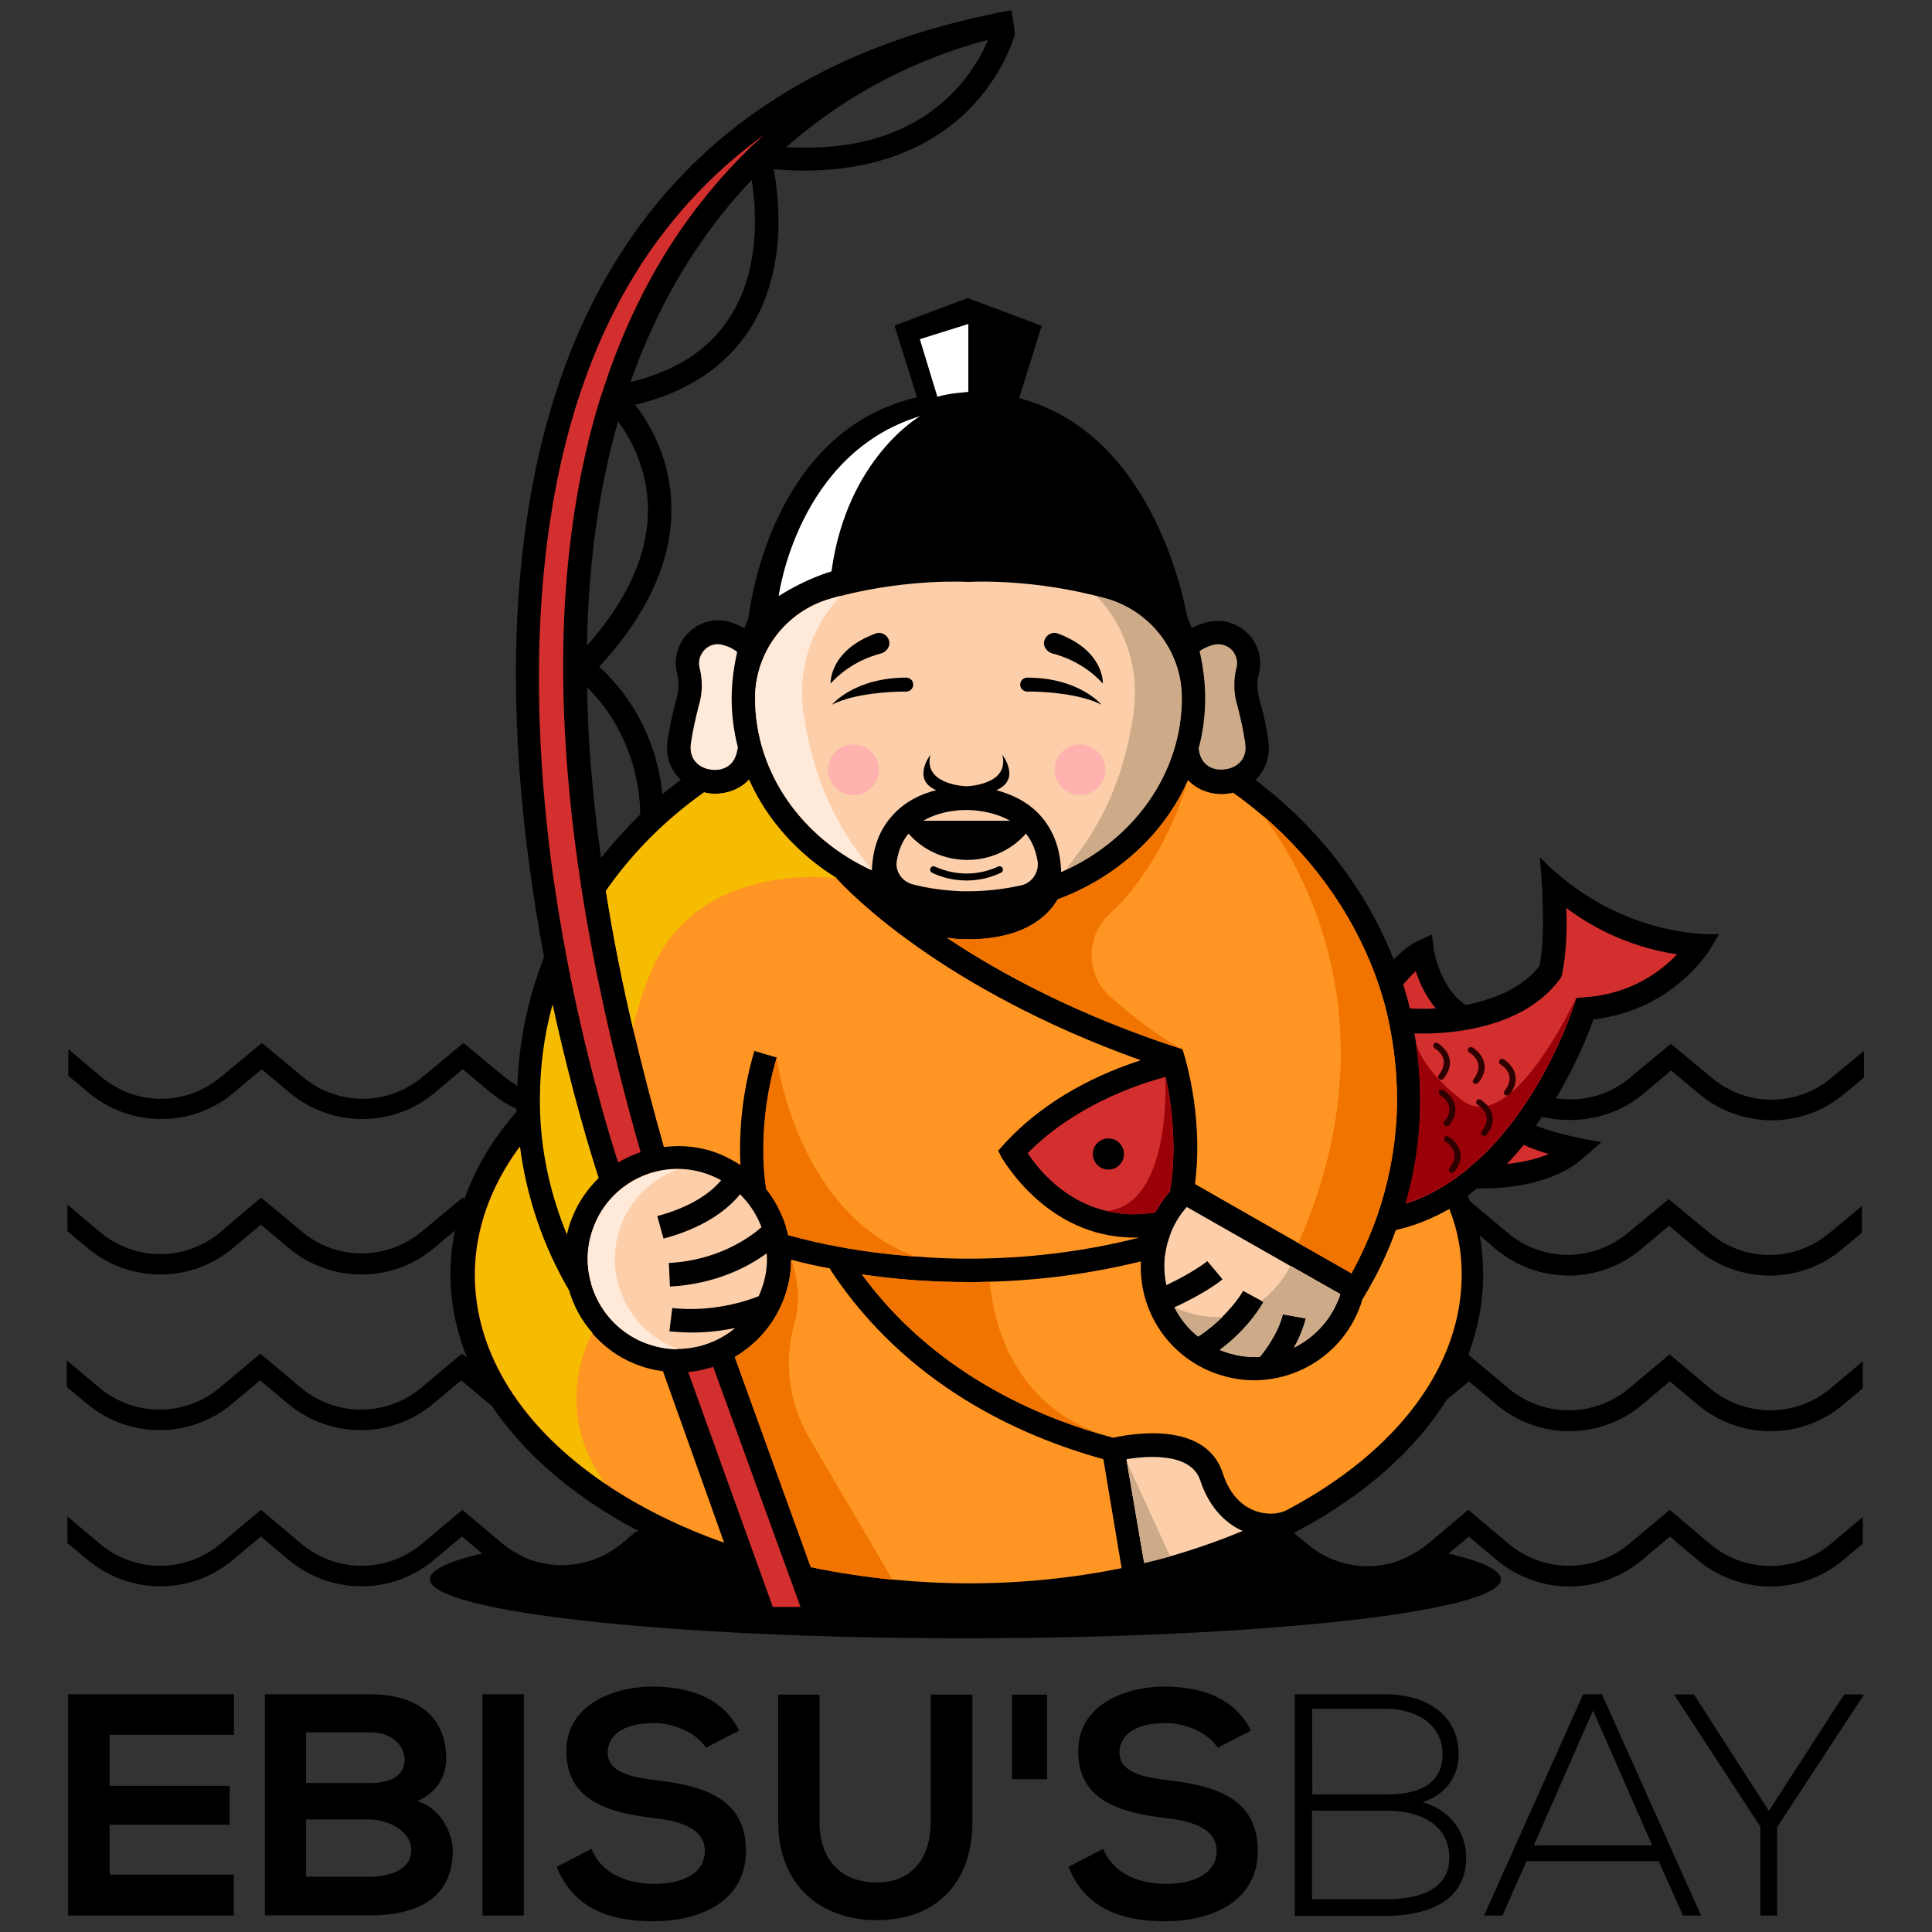
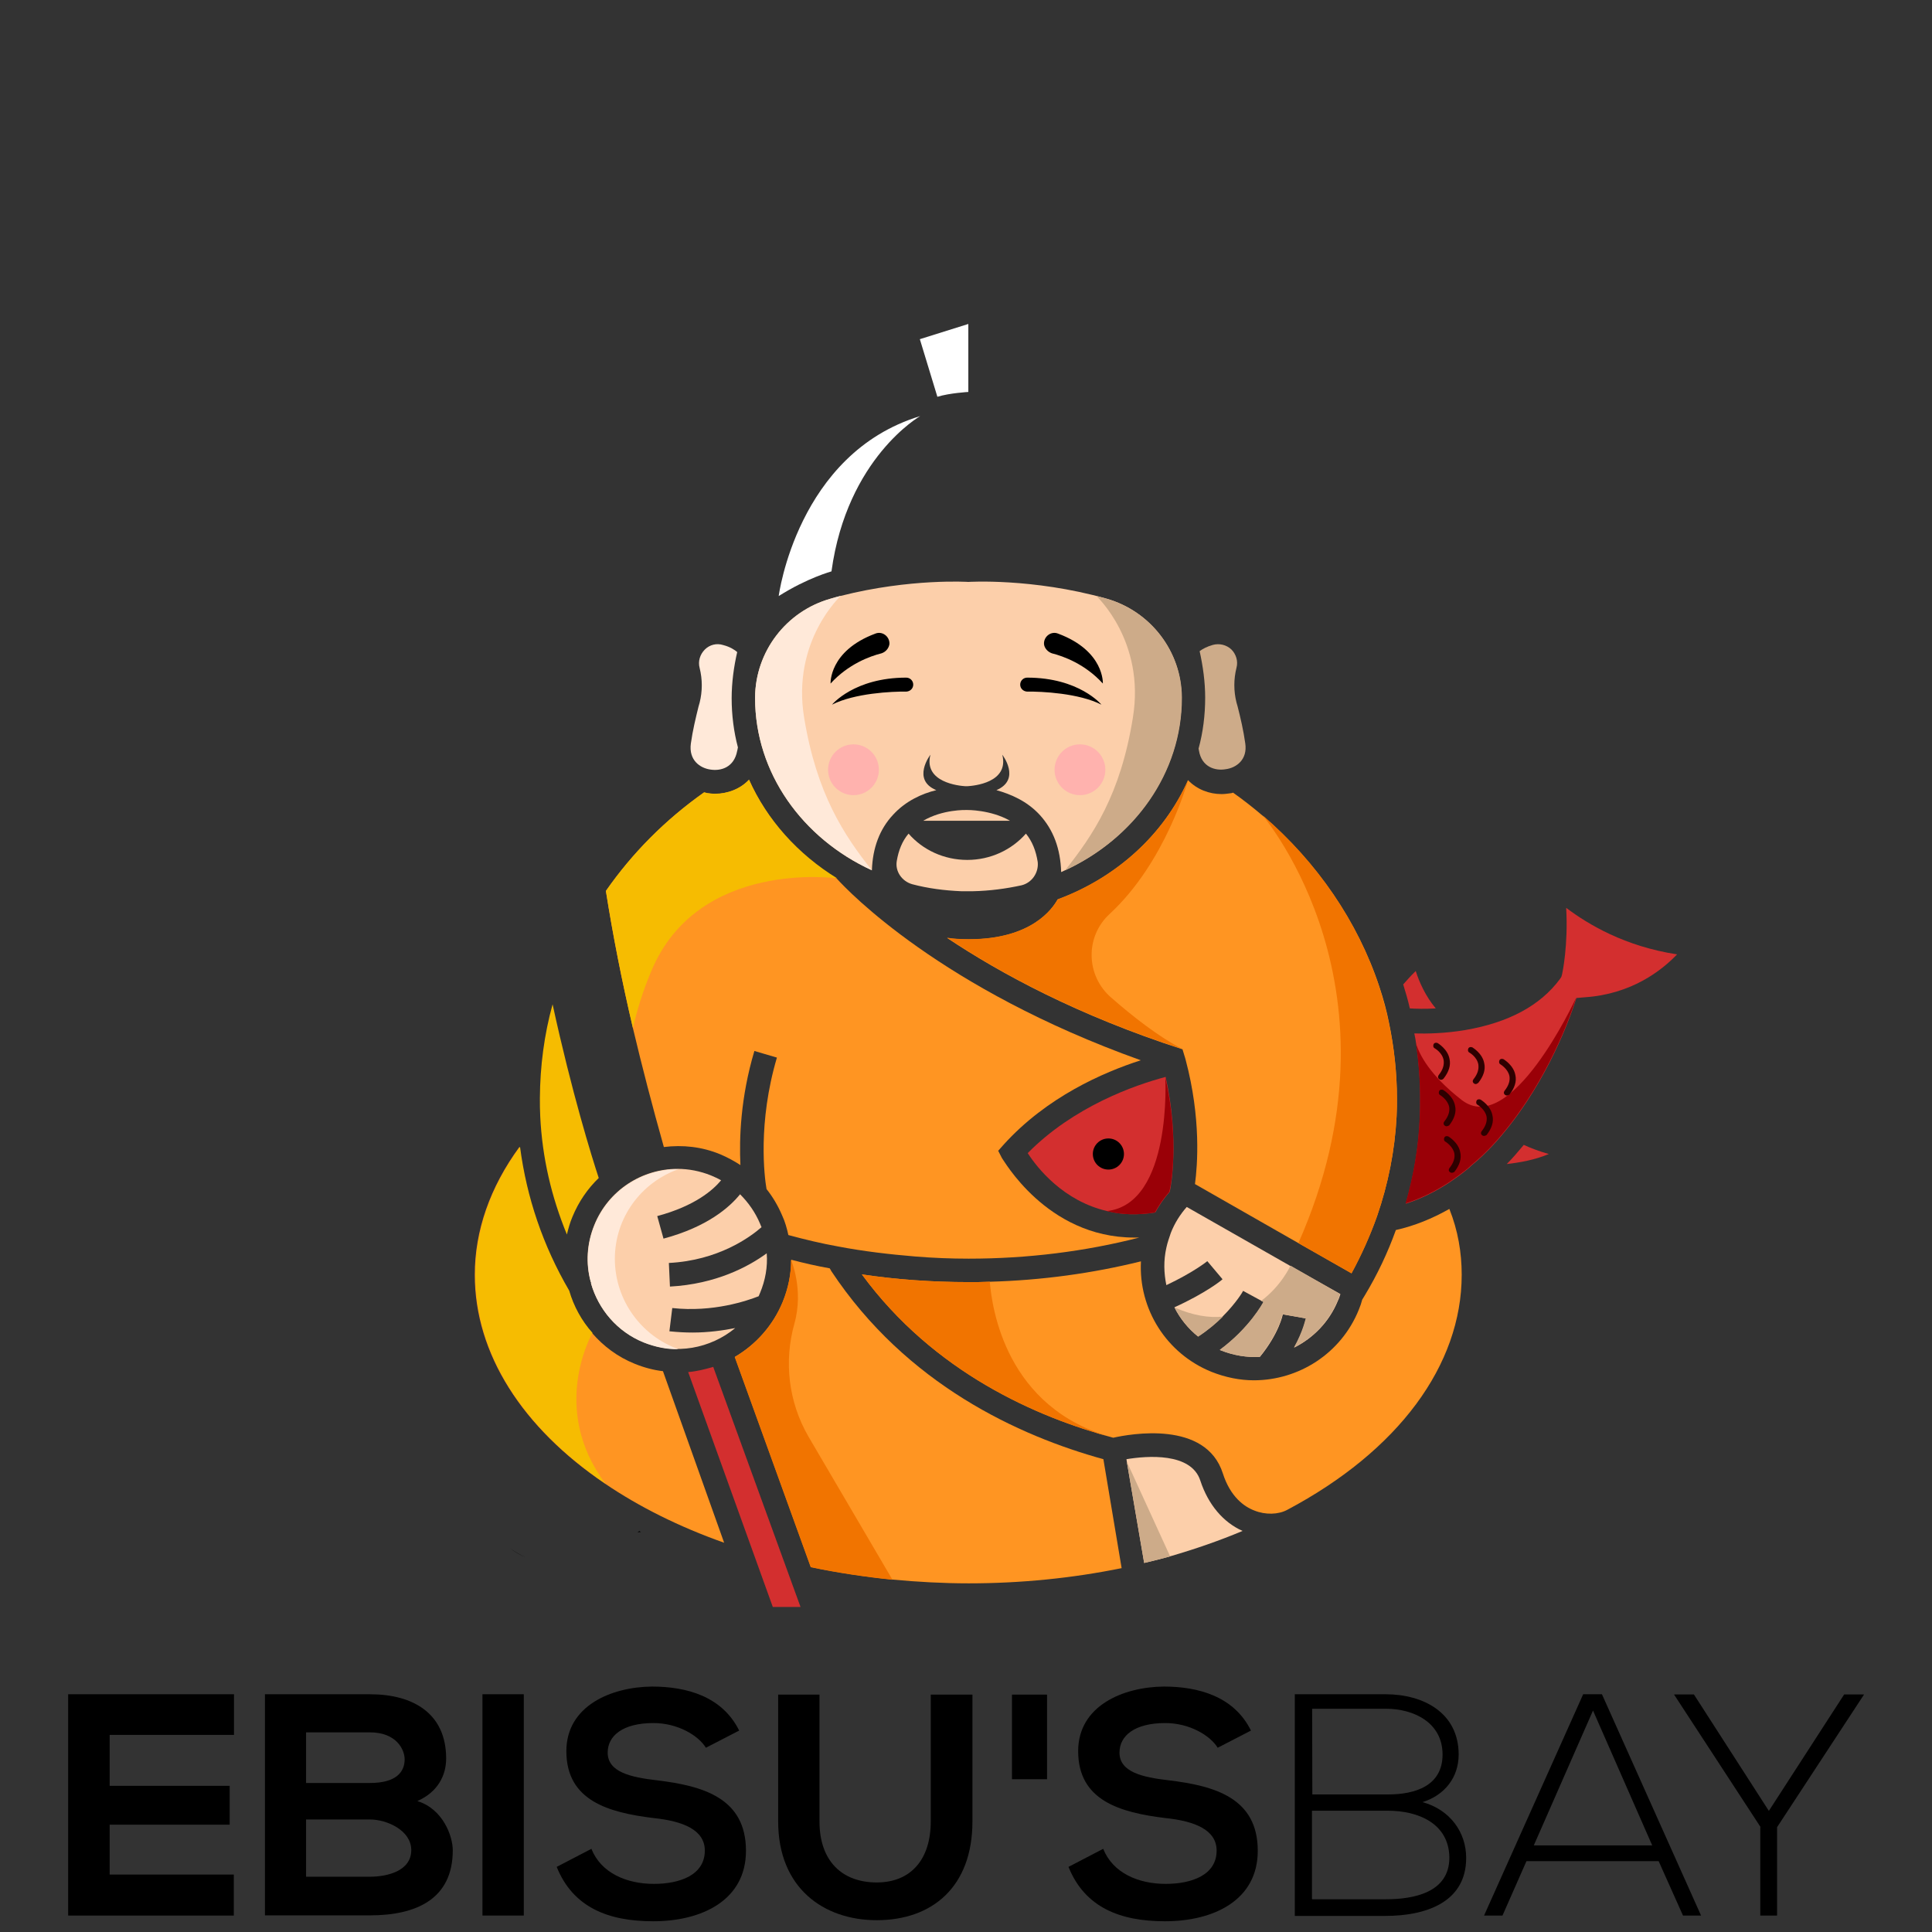
<svg xmlns="http://www.w3.org/2000/svg" version="1.1" id="Logo_x5F_1" x="0px" y="0px" viewBox="0 0 1080 1080" style="enable-background:new 0 0 1080 1080;" xml:space="preserve">
  <rect x="0" y="0" width="1080" height="1080" fill="#333333" stroke="none" />
  <style type="text/css">
	.st0{fill:#D32F2F;}
	.st1{fill:#CDAB89;}
	.st2{fill:#FF9522;}
	.st3{fill:#FCCFAA;}
	.st4{fill:#FFE9D9;}
	.st5{fill:#F6BC01;}
	.st6{fill:#FFFFFF;}
	.st7{fill:#F17400;}
	.st8{fill:#C97F1E;}
	.st9{fill:#9A0007;}
	.st10{fill:#2E0000;}
	.st11{fill:#FFB2AE;}
</style>
  <g>
    <g>
      <g>
        <path d="M130.7,1070.8H38.1c0-41.3,0-82.6,0-123.7h92.7v22.7H61.3v28.5h67.1v21.7H61.3v27.9h69.4V1070.8z" />
        <path d="M249.4,983c0,9.5-4.7,18.8-16.1,23.8c14.5,4.5,19.8,19.8,19.8,27.5c0,27.5-20.7,36.4-46.3,36.4c-19.6,0-39.2,0-58.7,0     V947.1c19.4,0,39.2,0,58.7,0C231.2,947.1,249.4,958,249.4,983z M171.1,996.7h35.7c14.7,0,19.4-6.2,19.4-13.2     c0-5.6-4.7-15.1-19.4-15.1h-35.7V996.7z M171.1,1049.1h35.7c9.5,0,23.1-3.1,23.1-14.9c0-11-13.6-17.1-23.1-17.1h-35.7V1049.1z" />
        <path d="M269.7,1070.8V947.1h23.1v123.7H269.7z" />
        <path d="M394.6,977c-4.3-7-15.9-13.8-29.3-13.8c-17.3,0-25.6,7.2-25.6,16.5c0,10.9,12.8,13.8,27.5,15.5     c25.8,3.1,49.8,9.9,49.8,39.4c0,27.5-24.4,39.4-51.9,39.4c-25.2,0-44.8-7.8-53.9-30.4l19.4-10.1c5.4,13.6,19.8,19.6,34.9,19.6     c14.7,0,28.5-5,28.5-18.6c0-11.6-12.2-16.5-28.7-18.2c-25.2-3.1-48.7-9.7-48.7-37.4c0-25.4,25.2-35.9,47.9-36.1     c19.2,0,39.2,5.4,48.7,24.6L394.6,977z" />
        <path d="M543.6,947.3v70.9c0,36.6-22.5,55.2-53.5,55.2c-29.7,0-55.1-18-55.1-55.2v-70.9h23.1v70.9c0,22.3,12.8,34.1,32,34.1     c19.2,0,30.2-13,30.2-34.1v-70.9H543.6z" />
        <path d="M585.3,947.3v47.3h-19.6v-47.3H585.3z" />
        <path d="M680.7,977c-4.3-7-15.9-13.8-29.3-13.8c-17.3,0-25.6,7.2-25.6,16.5c0,10.9,12.8,13.8,27.5,15.5     c25.8,3.1,49.8,9.9,49.8,39.4c0,27.5-24.4,39.4-51.9,39.4c-25.2,0-44.8-7.8-53.9-30.4l19.4-10.1c5.4,13.6,19.8,19.6,34.9,19.6     c14.7,0,28.5-5,28.5-18.6c0-11.6-12.2-16.5-28.7-18.2c-25.2-3.1-48.7-9.7-48.7-37.4c0-25.4,25.2-35.9,47.9-36.1     c19.2,0,39.2,5.4,48.7,24.6L680.7,977z" />
        <path d="M815.4,980.8c0,12.8-7.8,22.7-20.2,26.6c15.5,4.3,24.4,16.9,24.4,31.2c0,25.4-23.6,32.4-45,32.4c-18,0-32.8,0-50.8,0     V947.1c17.8,0,32.8,0,50.8,0C795.6,947.1,815.4,957.4,815.4,980.8z M733.6,1003.1H776c14.9,0,30.4-4.7,30.4-22.3     c0-18-16.3-25.6-31.6-25.6h-41.3L733.6,1003.1L733.6,1003.1z M733.6,1061.7h41.1c15.5,0,35.5-3.7,35.5-23.3     c-0.2-19.2-17.6-26.2-34.3-26.2c-14.9,0-27.5,0-42.5,0v49.4H733.6z" />
        <path d="M940.8,1070.8l-13.6-30.4h-73.9l-13.4,30.4h-10.3l55.4-123.7h10.5l55.4,123.7H940.8z M923.6,1031.6l-33.1-75.4     l-33.1,75.4H923.6z" />
        <path d="M984.2,1021.4l-48.3-74v-0.2h11l41.9,65.1l42.1-65.1h11v0.2l-48.5,74v49.4H984v-49.4H984.2z" />
      </g>
      <g>
        <g>
          <g>
            <g>
-               <path d="M918.7,611.4l15.5-13l15.5,13c23.6,19.8,58,19.8,81.4,0l10.9-9.1v-14.9l-18.2,15.1c-19.4,16.3-47.5,16.3-66.9,0        l-22.9-19l-22.9,19c-11.8,9.9-26.9,13.8-41.3,11.4c11.4-19,18.2-36.2,20.9-44c11.6-1.4,21.7-4.7,30-8.7        c22.9-11.2,33.9-28.7,34.7-29.7l5.6-9.3c0,0-54.5,4.1-100.2-43c1.2,13.8,1.7,24.6,1.7,33.3c0.2,4.1,0,7.8-0.2,11.2        c0,0.6,0,1.2,0,1.6c-0.4,7-1.2,12.2-1.7,14.5c0,0.2,0,0.2,0,0.2c-8.3,10.5-21.3,17.4-38.8,21.3c-0.8,0.2-1.7,0.4-2.5,0.6        c-0.2-0.2-0.6-0.4-0.8-0.6c-14-10.3-16.9-30-16.9-30.2l-1.2-8.7l-7.9,3.7c-4.8,2.1-9.7,6.4-13.4,10.3        c-15.3-39-42.3-74-77.3-100.4c5.2-5,8.5-12.6,7.2-22.1c-1-7.8-2.9-15.3-4.7-22.1l-0.6-2.1c-1-4.5-1.2-8.7,0-13.2        c2.1-8.3-0.4-16.9-6.6-22.7c-6.2-6-14.7-8.1-23.1-5.8c-3.1,1-5.6,1.9-7.8,3.1c-0.8-2.1-1.6-4.1-2.5-6.2        c-3.1-16.5-22.3-103.7-94-122.3l12.6-40.5l-41.3-15.5L500,182l12.6,40.1c-77.7,18-92.3,108-94.2,123.3        c-0.8,1.9-1.6,3.9-2.3,5.8c-2.3-1.4-5-2.5-8.1-3.5c-8.3-2.3-16.9-0.2-22.9,5.8c-6.2,6-8.7,14.5-6.6,22.7c1,4.5,1,8.7,0,13.2        l-0.6,2.1c-1.7,6.8-3.5,14.3-4.7,22.1c-1.4,9.5,1.9,17.3,7.4,22.3c-3.5,2.7-7,5.2-10.3,8.1c-1.7-17.4-8.9-46.9-35.3-71.3        c27.3-29.7,40.9-59.7,40.3-89.6c-0.4-26.6-12-46.1-20.2-56.8c29.1-7,50.6-21.3,64.2-42.5c20.5-32.4,16.5-71.5,13.2-89.2        c56.6,4.8,89.7-14.5,108-32.2c20.5-20.2,26.6-42.1,26.9-43.6l0,0l-1.9-13c-0.4,0-4.5,0.6-11.2,2.1        c-98.1,20.2-170.2,69-214.2,145c-26.2,45-42.6,100-48.8,163.2c-5,50.4-3.5,106,4.3,165.5c2.5,18.8,5.4,36.6,8.5,53.5        c-3.3,8.5-6.2,17.1-8.3,25.8c-3.9,15.1-6,30.6-6.6,46.1c-2.5-1.6-4.8-3.1-7.2-5l-22.9-19l-22.9,19        c-19.4,16.3-47.5,16.3-66.9,0l-22.9-19l-22.9,19c-19.4,16.3-47.5,16.3-66.9,0l-18.4-15.5v14.9l11.2,9.3        c23.6,19.8,58,19.8,81.4,0l15.5-13l15.5,13c23.6,19.8,58,19.8,81.4,0l15.5-13l15.5,13c4.5,3.7,9.3,6.8,14.5,9.1        c0,0.6,0,1.2,0,1.7c-13.4,15.3-23.1,31.8-29.1,48.8l-1-0.8l-22.9,19c-19.4,16.1-47.5,16.3-66.9,0l-22.9-19l-22.9,19.4        c-19.4,16.3-47.5,16.1-66.9,0l-18.4-15.5v14.9l11.2,9.3c23.6,19.8,58,19.8,81.4,0l15.5-13l15.5,13c23.6,19.8,58,19.8,81.4,0        l11.6-9.7c-1.6,7.9-2.5,16.1-2.5,24.2c0,15.9,3.1,31.6,9.3,46.9l-2.9-2.3l-22.9,19.2c-19.4,16.1-47.5,16.1-66.9,0l-22.9-19.2        l-22.9,19.2c-19.4,16.1-47.5,16.1-66.9,0l-18.4-15.5v14.9l11.2,9.3c23.6,19.8,58,19.8,81.4,0l15.5-13l15.5,13        c23.6,19.8,58,19.8,81.4,0l15.5-13l15.5,13c0.6,0.4,1,0.8,1.6,1.2l0,0c6.2,9.3,13.6,18.2,21.9,26.6        c16.3,16.3,36.2,30.8,59.3,43c0.4,0.2,0.8,0.4,1.2,0.6c-0.6,0-1.4,0.2-1.9,0.2l-7.8,6.6c-13.6,11.2-31.2,14.7-47.3,10.3        c-1.4-0.4-2.5-0.8-3.9-1.2c-1.2-0.4-2.1-0.8-3.3-1.4c-3.3-1.4-6.4-3.3-9.3-5.4l0,0c-1-0.8-2.1-1.6-3.1-2.3L258.5,844        l-22.9,19.2c-19.4,16.1-47.5,16.1-66.9,0L145.9,844L123,863.2c-19.4,16.1-47.5,16.1-66.9,0l-18.4-15.5v14.9l11.2,9.3        c23.6,19.8,58,19.8,81.4,0l15.5-13l15.5,13c23.6,19.8,58,19.8,81.4,0l15.5-13l11.4,9.5c-18.8,4.3-29.3,9.3-29.3,14.3        c0,18.4,133.9,33.1,299.3,33.1S839,901,839,882.8c0-5-10.5-10.1-29.3-14.3l11.4-9.5l15.5,13c23.6,19.8,57.8,19.8,81.4,0        l15.5-13l15.5,13c23.6,19.8,58,19.8,81.4,0l10.9-9.1v-14.9l-18.2,15.3c-19.4,16.1-47.5,16.1-66.9,0L933.4,844l-22.9,19.2        c-19.4,16.1-47.5,16.1-66.9,0L820.8,844L798,863.2c-1,0.8-1.9,1.6-3.1,2.3l0,0c-1.2,0.8-2.3,1.6-3.5,2.3        c-1.7,1-3.7,1.9-5.4,2.9c-1.2,0.4-2.1,1-3.3,1.4c-0.4,0.2-0.6,0.2-1,0.4c-1,0.4-1.9,0.6-2.9,1c-16.1,4.7-34.1,1.2-47.7-10.1        l-7.8-6.4l0,0l0,0l0,0c0.2-0.2,0.6-0.2,0.8-0.4c0,0,0.2,0,0.2-0.2c0.2,0,0.4-0.2,0.6-0.4c0.4-0.2,0.8-0.4,1.2-0.6l0,0        c37-19.8,65.1-45,82.6-72.9l12.4-10.3l15.5,13c23.6,19.8,57.8,19.8,81.4,0l15.5-13l15.5,13c23.6,19.8,58,19.8,81.4,0l10.9-9.1        V761l-18.2,15.3c-19.4,16.1-47.5,16.1-66.9,0l-22.9-19.2l-22.9,19.2c-19.4,16.1-47.5,16.1-66.9,0l-22.7-19        c5.4-14.3,8.3-29.5,8.3-44.6c0-7.4-0.6-14.7-1.9-22.1l8.9,7.6c23.6,19.8,57.8,19.8,81.4,0l15.5-13l15.5,13        c23.6,19.8,58,19.8,81.4,0l10.9-9.1v-14.9l-18.2,15.1c-19.4,16.3-47.5,16.3-66.9,0l-22.9-19l-22.9,19        c-19.4,16.1-47.5,16.3-66.9,0l-21.3-17.8l0,0c-0.4-1-0.8-1.9-1.2-3.1c1.7-1.4,3.5-2.7,5.2-4.1c1,0,2.1,0,3.7,0        c12.2,0,38.6-1.9,55.8-17.1l9.9-8.7l-13-2.5c-6.4-1.4-16.7-3.9-23.6-6.8c1.2-1.6,2.3-3.3,3.5-4.8        C882.5,628.8,903,624.6,918.7,611.4z M503.5,40.1c20-9.5,37.4-14.9,48.8-17.8c-2.9,7.2-9.3,19.4-21.1,31        c-22.1,21.5-52.9,31.2-91.7,28.9C462.4,62.2,485.1,48.8,503.5,40.1z M387.4,142.1c10.3-15.7,21.3-29.5,32.8-41.5        c2.7,17.1,4.8,50-12,76.4c-11.4,18.2-30.2,30.4-55.8,36.6C361.6,187.8,373,164,387.4,142.1z M345.5,235.5        c6.8,9.3,16.3,26,16.7,48.1c0.4,25.4-11,51.4-34.1,77.3C328.9,315.2,334.7,273.3,345.5,235.5z M336,479.6        c-4.7-33.3-7.4-65.1-7.8-95.4c27.9,27.7,29.7,62,29.7,71.1C350,463.1,342.6,471.2,336,479.6z" />
              <path d="M358.3,856.4c-0.6,0-1.4,0.2-1.9,0.2l1-0.8C357.5,856,357.9,856.2,358.3,856.4z" />
              <path d="M724.3,856.6C724.1,856.6,724.1,856.6,724.3,856.6C724.1,856.6,724.1,856.6,724.3,856.6L724.3,856.6z" />
            </g>
          </g>
          <g>
            <g>
              <path d="M294.2,870.7c-3.3-1.4-6.4-3.3-9.3-5.4l0,0l0,0C287.8,867.6,290.9,869.4,294.2,870.7z" />
              <polygon points="732,863 724.3,856.6 724.3,856.6 724.3,856.6       " />
            </g>
            <g>
              <path class="st0" d="M791.4,542.8c1.9,6,5.4,14,11.2,20.9c-6,0.4-11.2,0.2-14.5,0c-1-4.5-2.3-8.9-3.7-13.4        C786.1,548.4,788.6,545.5,791.4,542.8z" />
            </g>
            <g>
              <path class="st1" d="M670.6,364c1.6-1.2,3.9-2.5,7.4-3.5c3.7-1,7.6,0,10.3,2.5c2.7,2.7,3.9,6.6,2.9,10.3        c-1.6,6.4-1.6,13,0,19.4l0.6,2.1c1.7,6.6,3.3,13.6,4.3,20.7c1.4,9.3-5.2,13.8-11,14.5c-5.8,1-13.4-1.2-14.9-10.5        c0-0.4-0.2-0.8-0.2-1c2.5-9.1,3.7-18.8,3.7-28.5C673.7,381.3,672.5,372.6,670.6,364z" />
            </g>
            <g>
              <path class="st2" d="M780.9,613.9c0,3.3,0,6.6-0.2,10.3c-1,19-4.7,37.6-10.9,55.6c-3.9,11-8.7,21.7-14.3,32l-29.7-16.9        l-57.8-33c1.4-10.5,3.5-36.6-5.2-69.4c-0.2-1-0.6-1.9-0.8-2.7c-0.4-1.2-0.6-2.1-1-3.3l0,0l0,0l0,0c0,0,0,0-0.2,0        c-58.2-18.8-101.6-42.3-131.4-62.2c3.7,0.6,7.8,0.8,12.2,0.8c35.1,0,46.7-17.1,49.6-22.3c33-12.2,59.5-36.4,72.9-66.7l0,0        c5,5.2,11.8,7.8,18.8,7.8c1.6,0,2.9-0.2,4.5-0.4c0.6,0,1.4-0.2,1.9-0.4c5.8,4.1,11.4,8.5,16.9,13.2l0,0        c30.2,26,52.9,59.1,64.9,95.4c2.3,6.8,4.1,13.6,5.4,20.2C779.3,585.4,780.9,599.8,780.9,613.9z" />
            </g>
            <g>
              <path class="st3" d="M749.3,723.4c-0.4,1.2-0.8,2.5-1.4,3.7c-4.8,11.8-13.8,20.9-24.4,26.2c5.2-9.3,6.4-15.9,6.6-16.3l-13-2.3        c0,0.2-2.1,10.7-12.8,23.8c-7.2,0.4-14.7-0.8-21.9-3.7c-0.2,0-0.2-0.2-0.4-0.2c16.5-12.2,24-26,24.4-26.8l-1.2-0.6l-10.3-5.6        c0,0.2-3.7,6.6-11.4,14.3c-3.7,3.7-8.3,7.6-13.8,11.2c-5.6-4.5-10.1-10.1-13.2-16.3c17.8-8.1,26.6-15.3,26.9-15.7l-8.5-10.1        c0,0-7.6,6.2-22.9,13.4c-1.4-6.8-1.6-13.8,0-20.9c0.6-2.9,1.6-5.6,2.5-8.3c2.1-5.4,5.2-10.3,8.9-14.5l57.6,32.8L749.3,723.4z" />
            </g>
            <g>
              <path class="st0" d="M654.3,664.1l-0.4,2.1c-3.1,3.5-5.8,7.4-8.1,11.6c-10.1,1.6-19,1.2-26.9-0.8c-24.4-5.6-39-24-44.4-32.4        c25.6-26,59.7-38,77.1-42.6C659.5,637.5,654.3,663.9,654.3,664.1z" />
            </g>
            <g>
              <path class="st3" d="M564.6,458.8h-48.5c10.9-6.4,23.8-6,24-6h0.6C540.7,452.8,553.7,452.6,564.6,458.8z" />
              <path class="st3" d="M571,494.9c-8.7,1.9-17.8,3.1-27.1,3.3h-6.6c-9.5-0.4-18.6-1.6-27.3-3.9c-5.8-1.6-9.7-7.2-8.7-13        c1-6,3.1-11.2,6.6-15.3c7.9,9.1,19.8,14.7,32.8,14.7c13,0,24.8-5.6,32.8-14.7c3.5,4.3,5.6,9.5,6.6,15.9        C580.7,487.9,576.8,493.5,571,494.9z" />
            </g>
            <g>
              <path class="st3" d="M660.5,389.8v0.4c0,42.6-27.5,79.7-67.3,97.3c-0.4-13-4.3-23.6-12-32c-7.2-7.8-16.3-11.6-24.2-13.8        c14-6,3.3-19.8,3.3-19.8c3.9,15.7-16.1,17.4-19.6,17.6c-0.4,0-0.8,0-1,0c-3.5-0.2-23.5-2.1-19.6-17.6c0,0-10.7,14,3.3,19.8        c-7.9,1.9-17.1,6-24.2,13.8c-7.4,7.9-11.4,18.4-11.8,31c-38.8-17.8-65.3-54.3-65.3-96.3v-0.4c0.2-25.6,17.4-48.1,42.1-55.1        c1.9-0.6,3.9-1.2,5.8-1.6l0,0c39-9.9,71.3-7.8,71.3-7.8s35.7-2.3,77.1,9.3C643.1,341.6,660.5,364.2,660.5,389.8z" />
            </g>
            <g>
              <path class="st4" d="M386.2,415.6c1-7.2,2.7-14.2,4.3-20.7l0.6-2.1c1.6-6.4,1.6-13,0-19.4c-1-3.7,0.2-7.6,2.9-10.3        c2.7-2.7,6.6-3.7,10.3-2.5c3.9,1,6.4,2.7,7.8,3.9c-1.9,8.3-3.1,17.1-3.1,25.8c0,9.5,1.2,18.8,3.5,27.5l0,0        c-0.2,0.6-0.2,1.4-0.4,1.9c-1.7,9.3-9.1,11.4-14.9,10.5C391.3,429.4,384.9,424.9,386.2,415.6z" />
            </g>
            <g>
              <path class="st2" d="M634,691.8c1,0,1.9,0,2.9,0c-30.4,7.8-62.6,11.8-95.4,11.8c-9.9,0-19.8-0.4-29.7-1.2        c-14.5-1.2-29.1-2.9-43.2-5.6l0,0l0,0c-9.5-1.7-18.6-3.9-27.9-6.4c-0.8-3.7-1.9-7.6-3.5-11c-2.3-5.4-5.2-10.3-8.7-14.7        c-1.2-6.8-5-37,5.8-73.5l-12.6-3.7c-7.8,26.2-8.5,49-7.8,63.8c-3.5-2.3-7.2-4.3-11.2-6c-10.3-4.3-21.1-5.4-31.6-4.1        c-6.4-22.7-12.2-45-17.3-66.5c-6.2-26.4-11.2-51.9-15.1-76.6c14.7-21.1,33.1-39.7,54.9-55.1c0.6,0.2,1.2,0.2,1.6,0.4        c1.6,0.2,2.9,0.4,4.5,0.4c7,0,14.2-2.7,19-7.9c10.1,22.7,27.3,42.1,49.2,55.4c6.2,6.8,58,61.4,169.8,101.4        c-21.1,6.8-52.5,20.5-76.6,47.1l-3.1,3.5l2.1,4.1C560.5,647.4,584.7,691.8,634,691.8z" />
            </g>
            <g>
              <path class="st3" d="M387.2,744.9c8.9,0,17.1-1.2,23.8-2.5c-13.8,11.4-33.3,15.3-51.2,7.9c-14.9-6-25.4-18.6-29.5-33.1        l0.2-0.2c-0.2-0.2-0.4-0.6-0.4-0.8c-2.7-10.1-2.1-21.1,2.1-31.4c7.9-19.6,26.8-31.4,46.5-31.4c6.2,0,12.6,1.2,18.8,3.7        c1.9,0.8,3.9,1.7,5.6,2.7c-4.5,5.4-14.5,14.3-35.7,20l3.5,12.6c24.6-6.6,37-17.6,42.8-24.8c4.7,4.7,8.5,10.1,11.2,16.5        c0.2,0.6,0.6,1.4,0.8,1.9c-6.4,5.6-24.2,18.6-51.8,20l0.6,13.2c25.8-1.4,44-11.2,54.1-18.6c0.6,7.6-0.8,15.1-3.7,22.1        c-0.2,0.6-0.6,1.2-0.8,1.9c-6.4,2.5-25.4,9.1-48.3,6.6l-1.6,13C379.1,744.7,383.1,744.9,387.2,744.9z" />
            </g>
            <g>
-               <path class="st0" d="M351.1,159.7c19.6-33.7,45-61.8,76-84.3c-2.3,2.1-4.7,4.3-7,6.4c-0.4,0.2-0.8,0.6-1,1c0,0,0,0.2-0.2,0.2        c-14.7,14.3-29.3,31.4-42.5,51.6c-16.3,25-29.5,53.1-39.4,83.7c-0.2,0.4-1,3.1-1.2,3.5c-10.1,32.4-16.5,67.8-19.4,106        c-6.6,89.9,7.4,196.4,41.7,316.2c-4.3,1.6-8.5,3.5-12.6,5.8c-7.2-22.5-27.1-88.8-37.6-169.8        C296.3,388.3,294,258.4,351.1,159.7z" />
-             </g>
+               </g>
            <g>
              <path class="st5" d="M308.9,561.4c10.7,49.2,21.9,85.3,25.8,97.1c-6.2,6-11.2,13.2-14.7,21.7c-1.4,3.3-2.3,6.6-3.1,9.9        c-8.7-21.1-13.8-43.2-14.9-65.9c-0.2-3.7-0.2-7-0.2-10.3C301.9,596.1,304.2,578.4,308.9,561.4z" />
            </g>
            <g>
              <path class="st2" d="M404.8,862.4c-25.2-8.9-47.7-20.2-66.7-33.1c-46.1-31.2-72.7-72.5-72.7-116.7c0-24.6,8.5-49,25-71.5        c3.7,28.3,12.8,55.2,27.5,80.4c2.5,8.7,7,16.9,13,23.6l0,0c6.4,7.4,14.3,13.4,24,17.3c5.2,2.1,10.5,3.5,15.7,4.1L404.8,862.4z        " />
            </g>
            <g>
              <path class="st0" d="M447.5,898.3H432L384.7,767c4.8-0.4,9.5-1.6,14-2.9L447.5,898.3z" />
            </g>
            <g>
              <path class="st2" d="M627,876.6c-27.5,5.6-56.2,8.5-85.5,8.5c-14.3,0-28.5-0.8-42.5-2.1c-15.5-1.6-30.8-3.9-45.7-7        l-42.5-117.5c11.6-6.8,21.3-17.4,26.8-30.8c3.1-7.6,4.7-15.5,4.7-23.5c7.2,1.9,14.2,3.5,21.5,4.8c0.2,0.4,0.6,0.8,0.8,1.4        c42.1,63.6,105.1,92.3,152.2,105.3L627,876.6z" />
            </g>
            <g>
              <path class="st3" d="M694.6,855.8c-12.8,5.4-26.4,10.1-40.5,14.2c-4.8,1.4-9.5,2.5-14.5,3.7l-9.7-56.6l0,0l-0.2-1.4        c11.4-1.9,36.2-3.9,41.3,12C675.4,841.1,683.8,851,694.6,855.8z" />
            </g>
            <g>
              <path class="st2" d="M817.1,712.6c0,50.6-35.5,98.5-97.5,131.4c-5,2.7-12.2,2.9-18.4,0.4c-5.6-2.1-13.4-7.6-17.6-20.7        c-9.5-29.9-51.9-22.1-61.3-20l0,0c-42.6-11.4-100.2-36.4-140.5-91.3c19.4,2.9,39.4,4.3,59.5,4.3c4.1,0,8.1,0,12-0.2        c29.1-0.8,57.4-4.7,84.5-11.4c-1.4,26.6,14.2,51.6,39.5,61.8c7.8,3.1,15.9,4.7,23.6,4.7c25,0,48.8-14.9,58.7-39.5        c0.8-1.9,1.4-3.7,1.9-5.6l1.4-2.3c7-11.6,12.8-23.8,17.4-36.6c10.3-2.3,20.4-6.4,29.9-11.8C815,687.8,817.1,700.2,817.1,712.6        z" />
            </g>
            <g>
              <path class="st0" d="M865.8,645.1c-7.8,3.3-16.3,4.8-23.5,5.6c3.3-3.3,6.4-7,9.5-10.7C856.1,642,861.1,643.8,865.8,645.1z" />
            </g>
            <g>
              <path class="st0" d="M937.5,533.5c-8.7,9.1-25.6,22.3-51.8,24l-4.5,0.4l0,0l-1.4,4.3c-0.2,0.4-11,34.7-34.9,65.7        c-7,9.1-14.3,17.1-22.3,23.6l-1.7,1.6c-3.5,2.9-7,5.4-10.5,7.8c-7.9,5.2-16.1,9.3-24.6,12c4.5-15.5,7.2-31.6,7.9-47.7        c0.2-3.9,0.2-7.4,0.2-10.9c0-10.5-0.8-20.7-2.3-31l0,0c-0.2-1.9-0.6-3.7-1-5.6c7,0.2,17.3,0,28.5-1.9        c24-4.1,41.9-13.6,52.9-28.5l0.8-1.2l0.4-1.4c0.2-0.8,3.5-16.5,2.3-37.2C887.9,516.8,908.2,529,937.5,533.5z" />
            </g>
            <g>
-               <path d="M862.5,525.3c-0.4,9.3-1.4,13.6-1.7,14.5C861.3,537.5,862.1,532.3,862.5,525.3z" />
-             </g>
+               </g>
            <g>
              <path class="st6" d="M514.2,189.6l27.1-8.5v38c0,0-10.5,0.6-17.3,2.7L514.2,189.6z" />
            </g>
            <g>
              <path class="st4" d="M487.4,486.5c-38.8-17.8-65.3-54.5-65.3-96.3v-0.4c0.2-25.6,17.4-48.1,42.1-55.1c1.9-0.6,3.9-1,5.8-1.6        l0,0c0,0-27.5,25.2-20.5,68S471.9,467,487.4,486.5z" />
            </g>
            <g>
              <path class="st1" d="M595.4,486.5c38.8-17.8,65.3-54.5,65.3-96.3v-0.4c-0.2-25.6-17.4-48.1-42.1-55.1c-1.9-0.6-3.9-1-5.8-1.6        l0,0c0,0,27.5,25.2,20.5,68C626.4,444.3,610.9,467,595.4,486.5z" />
            </g>
            <g>
              <path class="st4" d="M379.3,754.2c-6.4,0.2-13-1.2-19.4-3.7c-14.9-6-25.4-18.6-29.5-33.1l0.2-0.2c-0.2-0.2-0.4-0.6-0.4-0.8        c-2.7-10.1-2.1-21.1,2.1-31.4c7.9-19.6,26.8-31.4,46.5-31.4c0.2,0,0.4,0,0.4,0c-20.7,7.4-35.5,26.9-35.5,50.2        C343.8,727.1,358.7,746.9,379.3,754.2z" />
            </g>
            <g>
              <path class="st5" d="M338.4,829.3c-46.1-31.2-72.7-72.5-72.7-116.7c0-24.6,8.5-49,25-71.5c3.7,28.3,12.8,55.2,27.5,80.4        c2.5,8.7,7,16.9,13,23.6l0,0C331,745.5,306.9,787.2,338.4,829.3z" />
            </g>
            <g>
              <path class="st5" d="M468,491c0,0-77.7-11-103.9,51.8c-4.7,11-7.9,21.7-10.3,31.8c-6.2-26.4-11.2-51.9-15.1-76.6        c14.7-21.1,33.1-39.7,54.9-55.1c0.6,0.2,1.2,0.2,1.6,0.4c1.6,0.2,2.9,0.4,4.5,0.4c7,0,14.2-2.7,19-7.9        C428.7,458.2,446.1,477.6,468,491z" />
            </g>
            <g>
-               <path class="st7" d="M511.6,702.5c-14.5-1.2-29.1-2.9-43.2-5.6l0,0l0,0c-9.5-1.7-18.6-3.9-27.9-6.4c-0.8-3.7-1.9-7.6-3.5-11        c-2.3-5.4-5.2-10.3-8.7-14.7c-1.2-6.8-5-37,5.8-73.5C434.3,591.2,444.6,677.3,511.6,702.5z" />
-             </g>
+               </g>
            <g>
              <path class="st7" d="M621.2,557.7c12.2,10.7,26.6,21.9,39.7,28.7c-58.2-18.8-101.6-42.3-131.4-62.2c3.7,0.6,7.8,0.8,12.2,0.8        c35.1,0,46.7-17.1,49.6-22.3c33-12.2,59.5-36.4,72.9-66.7c-0.6,1.7-12.8,46.1-43.8,74.8C606.4,523.6,607,545.5,621.2,557.7z" />
            </g>
            <g>
              <path class="st8" d="M660.9,586.4L660.9,586.4L660.9,586.4L660.9,586.4z" />
            </g>
            <g>
              <path class="st7" d="M622.3,803.7c-42.6-11.4-100.2-36.4-140.5-91.3c19.4,2.9,39.4,4.3,59.5,4.3c4.1,0,8.1,0,12-0.2        C554.5,730.8,562,787.4,622.3,803.7z" />
            </g>
            <g>
              <path class="st1" d="M683.6,736c-3.7,3.7-8.3,7.6-13.8,11.2c-5.6-4.5-10.1-10.1-13.2-16.3C666.9,735.4,675.8,736.8,683.6,736z        " />
            </g>
            <g>
              <path class="st1" d="M721.4,707.5l27.7,15.9c-0.4,1.2-0.8,2.5-1.4,3.7c-4.8,11.8-13.8,20.9-24.4,26.2        c5.2-9.3,6.4-15.9,6.6-16.3l-13-2.3c0,0.2-2.1,10.7-12.8,23.8c-7.2,0.4-14.7-0.8-21.9-3.7c-0.2,0-0.2-0.2-0.4-0.2        c16.5-12.2,24-26,24.4-26.8l-1.2-0.6C716.3,718.8,721.4,707.5,721.4,707.5z" />
            </g>
            <g>
              <path class="st7" d="M780.9,613.9c0,3.3,0,6.6-0.2,10.3c-1,19-4.7,37.6-10.9,55.6c-3.9,11-8.7,21.7-14.3,32l-29.7-16.9        c62.6-141.5-18.4-236.7-19.8-239c30.2,26,52.9,59.1,64.9,95.4c2.1,6.8,4.1,13.6,5.4,20.2C779.3,585.4,780.9,599.8,780.9,613.9        z" />
            </g>
            <g>
              <path class="st9" d="M651.4,602.1c8.1,35.5,2.9,61.6,2.7,62l-0.4,2.1c-3.1,3.5-5.8,7.4-8.1,11.6c-10.1,1.6-19,1.2-26.9-0.8        C655.5,673,651.4,602.1,651.4,602.1z" />
            </g>
            <g>
              <path class="st9" d="M881.1,557.7l-1.4,4.3c-0.2,0.4-11,34.7-34.9,65.7c-7,9.1-14.3,17.1-22.3,23.6l-1.7,1.6        c-3.5,2.9-7,5.4-10.5,7.8c-7.9,5.2-16.1,9.3-24.6,12c4.5-15.5,7.2-31.6,7.9-47.7c0.2-3.9,0.2-7.4,0.2-10.9        c0-10.5-0.8-20.7-2.3-31c1.9,6.4,7.8,18,25.6,31.8C844.5,636.2,880.1,559.8,881.1,557.7z" />
            </g>
            <g>
              <circle cx="619.6" cy="645.1" r="8.7" />
            </g>
            <g>
              <path class="st10" d="M805.5,603.6c-0.4,0-0.8-0.2-1-0.4c-0.8-0.6-0.8-1.6-0.2-2.3c2.3-2.9,3.1-5.6,2.7-8.3        c-0.8-4.3-5-6.6-5-6.6c-0.8-0.4-1-1.4-0.6-2.3c0.4-0.8,1.4-1,2.3-0.6c0.2,0.2,5.6,3.3,6.6,8.9c0.8,3.5-0.4,7.2-3.3,10.9        C806.5,603.4,806.1,603.6,805.5,603.6z" />
            </g>
            <g>
              <path class="st10" d="M808.6,629.6c-0.4,0-0.8-0.2-1-0.4c-0.8-0.6-0.8-1.6-0.2-2.3c2.3-2.9,3.1-5.6,2.7-8.1        c-0.8-4.1-5-6.6-5-6.6c-0.8-0.4-1-1.4-0.6-2.3c0.4-0.8,1.4-1,2.3-0.6c0.2,0.2,5.6,3.3,6.6,8.9c0.8,3.5-0.4,7.2-3.3,10.9        C809.6,629.4,809,629.6,808.6,629.6z" />
            </g>
            <g>
              <path class="st10" d="M824.9,606c-0.4,0-0.8-0.2-1-0.4c-0.8-0.6-0.8-1.6-0.2-2.3c2.3-2.9,3.1-5.6,2.7-8.3        c-0.8-4.3-5-6.6-5-6.6c-0.8-0.4-1-1.4-0.6-2.3c0.4-0.8,1.4-1,2.3-0.6c0.2,0.2,5.6,3.3,6.6,8.9c0.8,3.5-0.4,7.2-3.3,10.9        C825.9,605.6,825.5,606,824.9,606z" />
            </g>
            <g>
              <path class="st10" d="M829.5,635c-0.4,0-0.8-0.2-1-0.4c-0.8-0.6-0.8-1.6-0.2-2.3c2.3-2.9,3.1-5.6,2.7-8.1        c-0.8-4.1-5-6.6-5-6.6c-0.8-0.4-1-1.4-0.6-2.3c0.4-0.8,1.4-1,2.3-0.6c0.2,0.2,5.6,3.3,6.6,8.9c0.8,3.5-0.4,7.2-3.3,10.9        C830.5,634.8,829.9,635,829.5,635z" />
            </g>
            <g>
              <path class="st10" d="M842.3,612.4c-0.4,0-0.8-0.2-1-0.4c-0.8-0.6-0.8-1.6-0.2-2.3c2.3-2.9,3.1-5.6,2.7-8.1        c-0.8-4.1-5-6.6-5-6.6c-0.8-0.4-1-1.4-0.6-2.3c0.4-0.8,1.4-1,2.3-0.6c0.2,0.2,5.6,3.3,6.6,8.9c0.8,3.5-0.4,7.2-3.3,10.9        C843.3,612,842.7,612.4,842.3,612.4z" />
            </g>
            <g>
              <path class="st10" d="M811.5,655.6c-0.4,0-0.8-0.2-1-0.4c-0.8-0.6-0.8-1.6-0.2-2.3c2.3-2.9,3.1-5.6,2.7-8.1        c-0.8-4.1-5-6.6-5-6.6c-0.8-0.4-1-1.4-0.6-2.3c0.4-0.8,1.4-1,2.3-0.6c0.2,0.2,5.6,3.3,6.6,8.9c0.8,3.5-0.4,7.2-3.3,10.9        C812.5,655.4,812.1,655.6,811.5,655.6z" />
            </g>
            <g>
              <path class="st6" d="M435.3,333.2c0,0,10.3-79.7,79.1-100.6c0,0-40.9,23.3-49.6,86.8C464.7,319.5,451.6,322.9,435.3,333.2z" />
            </g>
            <g>
              <path class="st1" d="M654.1,870c-4.8,1.4-9.5,2.5-14.5,3.7l-9.7-56.6L654.1,870z" />
            </g>
          </g>
        </g>
        <path class="st7" d="M498.9,883.1c-15.5-1.6-30.8-3.9-45.7-7l-42.5-117.5c11.6-6.8,21.3-17.4,26.8-30.8     c3.1-7.6,4.7-15.5,4.7-23.5c0,0,7.2,16.5,1.9,35.5c-6,21.3-3.3,44,7.8,63.2L498.9,883.1z" />
      </g>
    </g>
    <circle class="st11" cx="603.7" cy="430.3" r="14.2" />
    <circle class="st11" cx="477.1" cy="430.3" r="14.2" />
    <path d="M615.7,393.9c0,0-12.4-15.1-41.5-15.1c-2.1,0-3.9,1.7-3.9,3.9l0,0c0,2.1,1.6,3.7,3.7,3.9   C582.4,386.5,603.1,387.5,615.7,393.9z" />
    <path d="M588,365.2c6.4,1.6,18.6,6,28.5,16.9c0,0,1-18.2-25-27.9c-3.9-1.6-8.1,1.6-7.9,5.8l0,0C583.8,362.3,585.7,364.4,588,365.2z   " />
    <path d="M465.1,393.9c0,0,12.4-15.1,41.5-15.1c2.1,0,3.9,1.7,3.9,3.9l0,0c0,2.1-1.6,3.7-3.7,3.9   C498.5,386.5,477.7,387.5,465.1,393.9z" />
    <path d="M492.8,365.2c-6.4,1.6-18.6,6-28.5,16.9c0,0-1-18.2,25-27.9c3.9-1.6,8.1,1.6,7.9,5.8l0,0   C496.9,362.3,495.2,364.4,492.8,365.2z" />
    <g>
-       <path d="M540.5,492.2c-6.8,0-13.4-1.4-19.4-4.3c-1-0.4-1.4-1.6-1-2.5c0.4-1,1.6-1.4,2.5-1c5.6,2.5,11.4,3.9,17.8,3.9    c6.2,0,12.2-1.4,17.6-3.9c1-0.4,2.1,0,2.5,1c0.4,1,0,2.1-1,2.5C553.7,490.6,547.3,492.2,540.5,492.2z" />
-     </g>
+       </g>
  </g>
</svg>